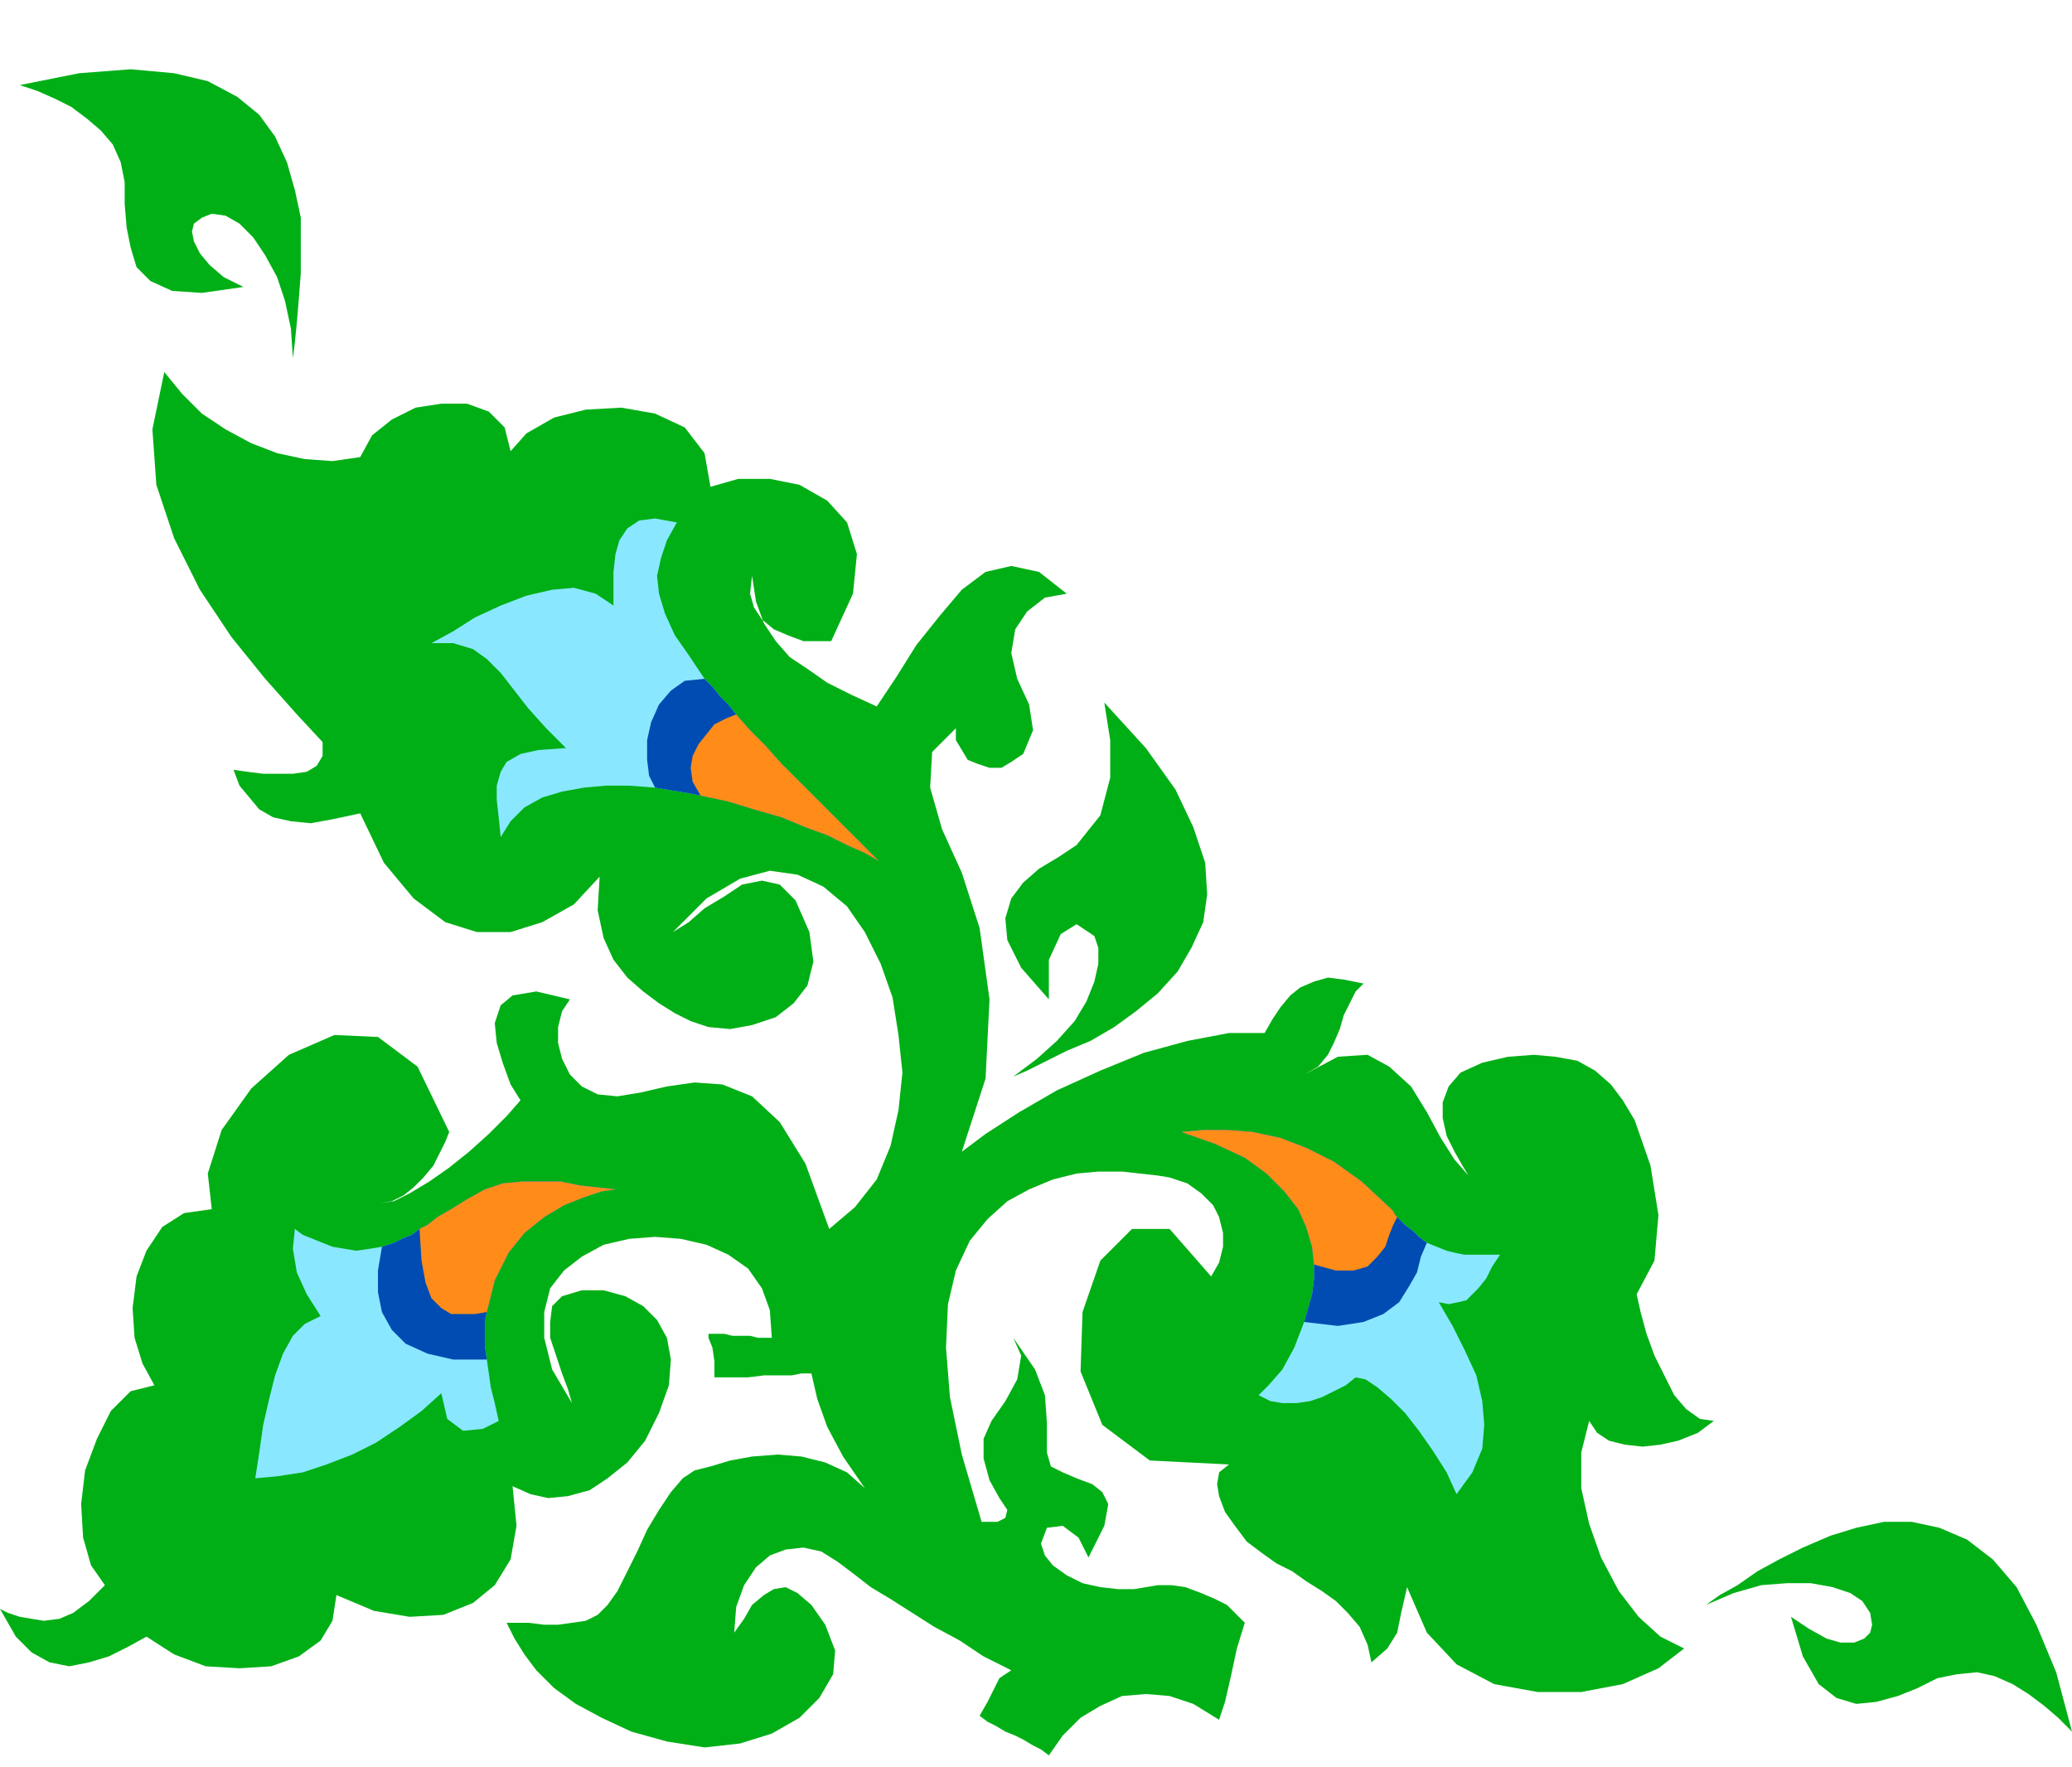
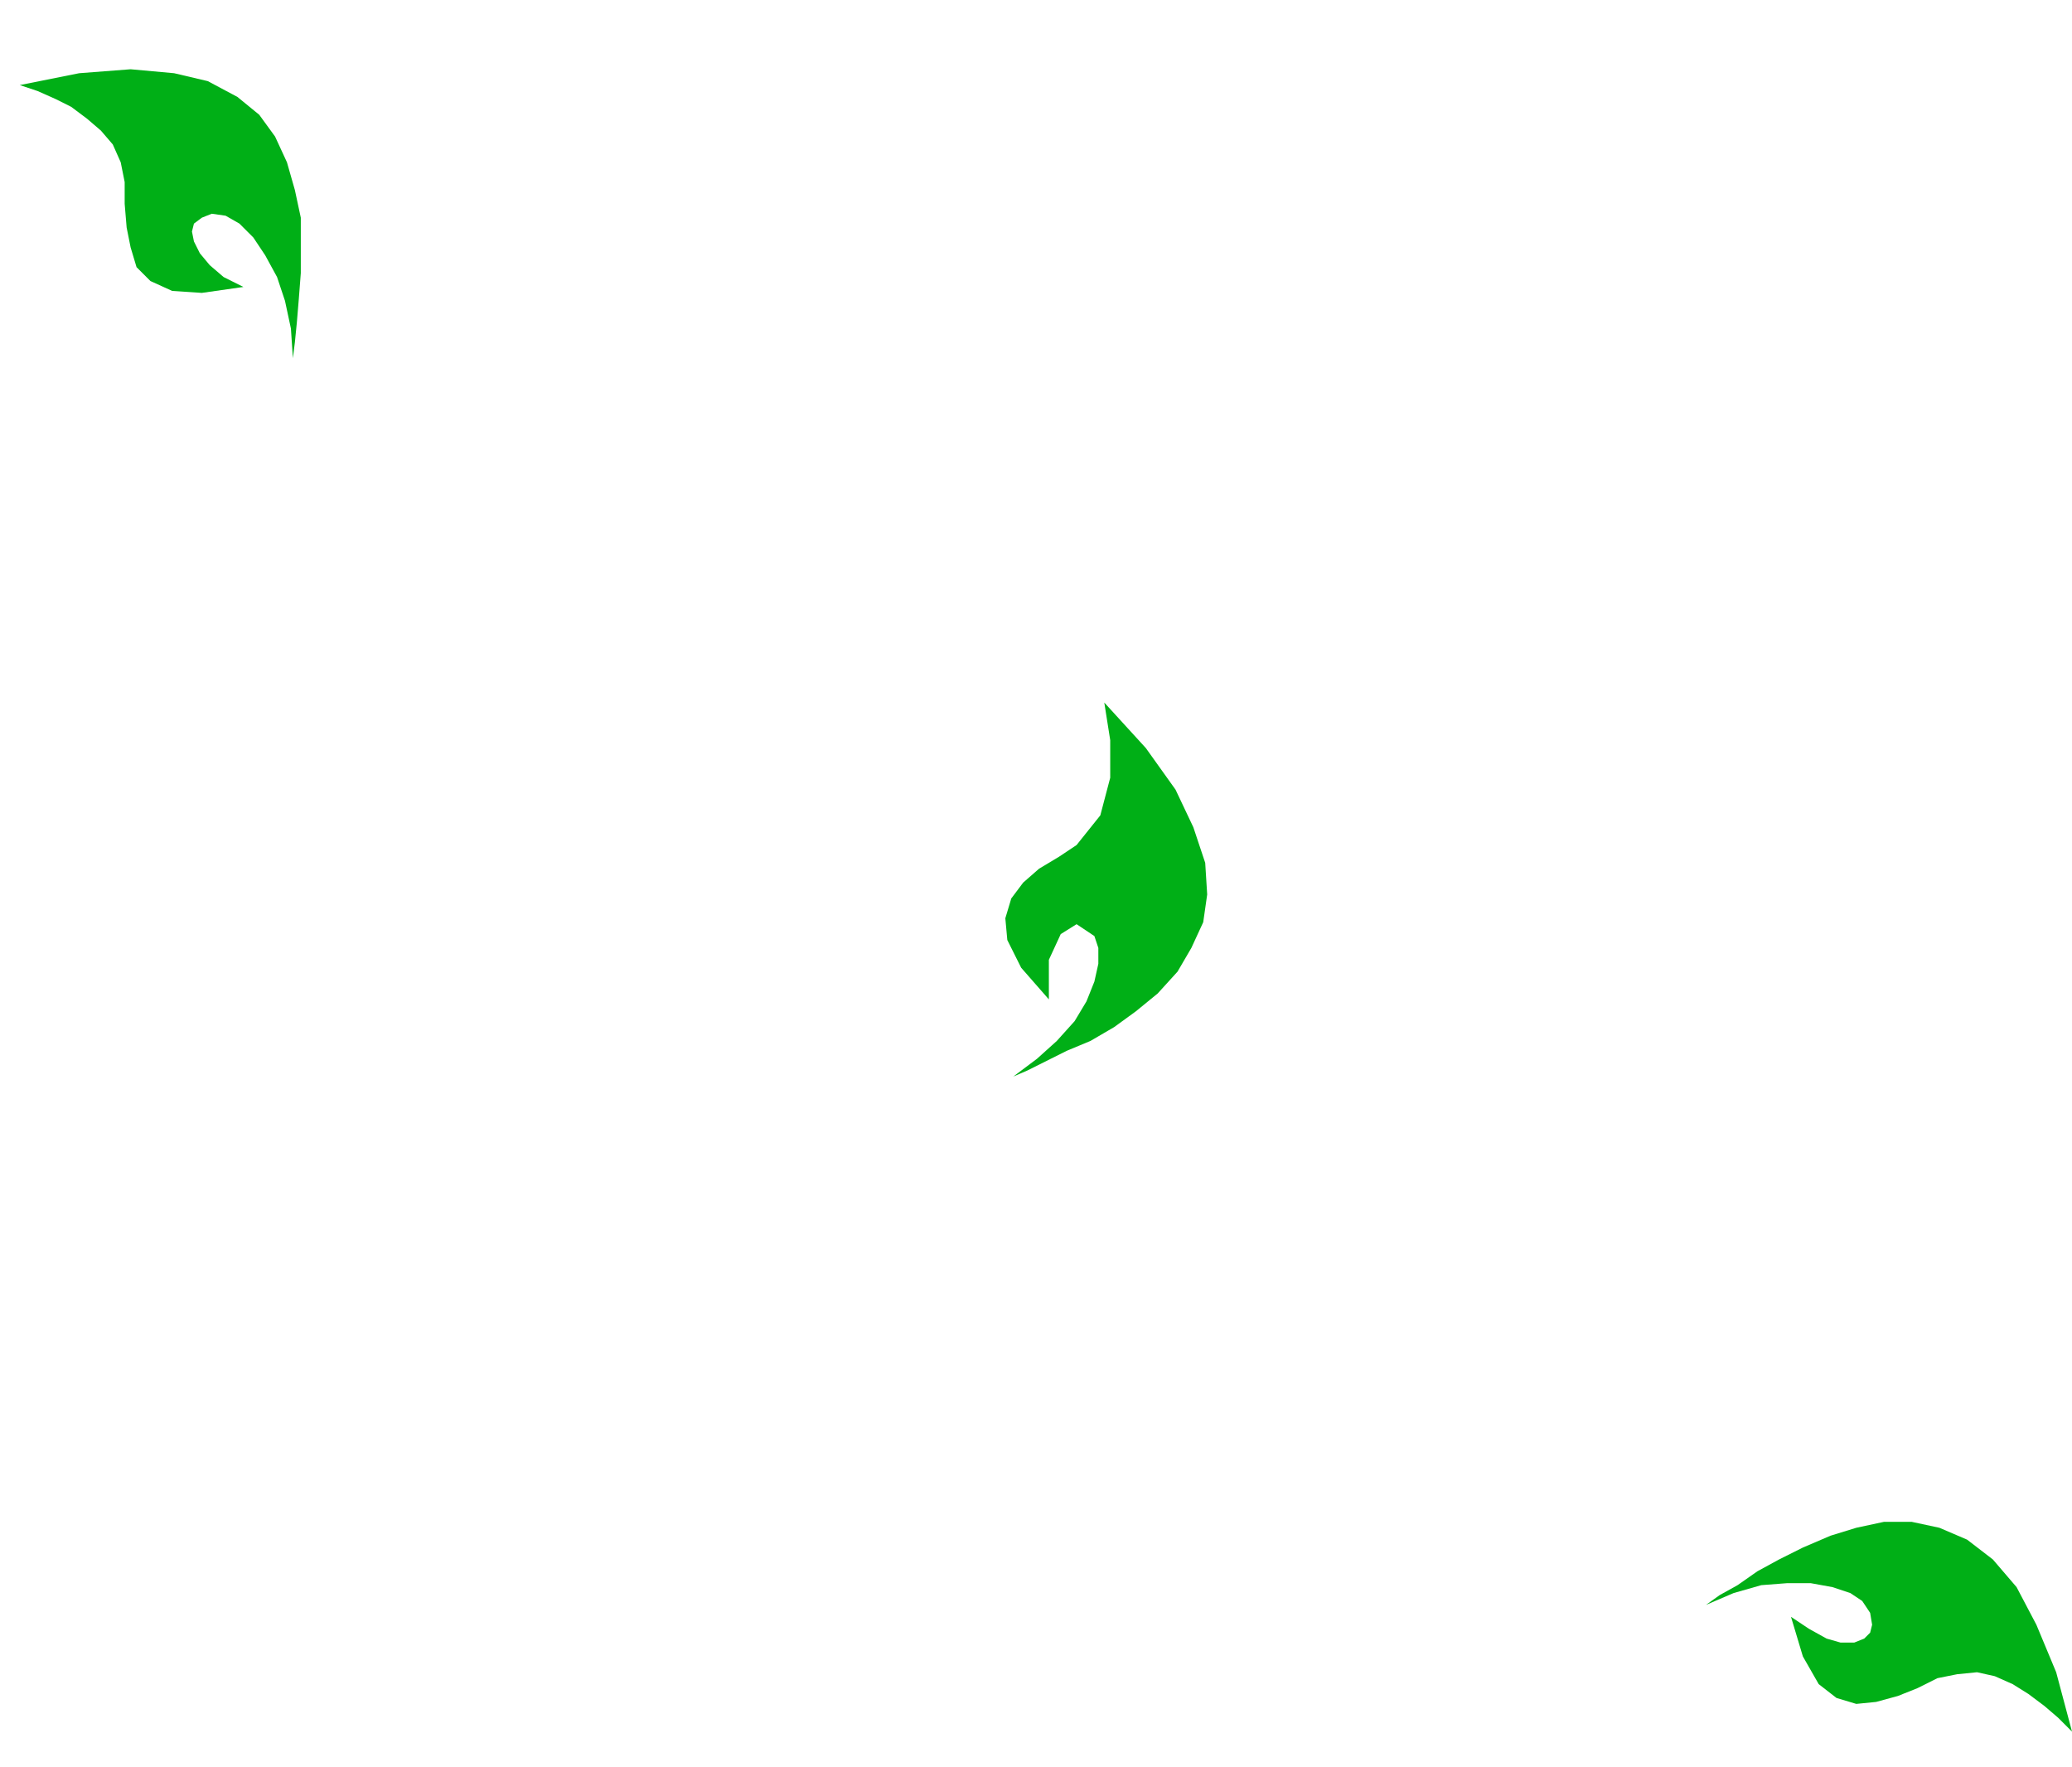
<svg xmlns="http://www.w3.org/2000/svg" width="1.047in" height="85.728" fill-rule="evenodd" stroke-linecap="round" preserveAspectRatio="none" viewBox="0 0 1047 893">
  <style>.pen1{stroke:none}.brush2{fill:#00af16}</style>
-   <path d="m629 820-4 13-3 14-3 13-3 9-13-8-12-4-12-1-12 1-11 5-10 6-9 9-7 10-4-3-4-2-5-3-4-2-5-2-5-3-4-2-4-3 4-7 3-6 3-6 6-4-14-7-12-8-13-7-11-7-11-7-10-6-9-7-8-6-8-5-9-2-9 1-8 3-7 6-6 9-4 11-1 13 5-7 4-7 6-5 5-3 6-1 6 3 7 6 7 10 5 13-1 12-7 12-10 10-14 8-16 5-18 2-19-3-18-5-15-7-13-7-11-8-9-9-6-8-5-8-4-8h11l8 1h7l7-1 7-1 6-3 5-5 5-7 5-10 5-10 5-11 6-10 6-9 6-7 6-4 8-2 10-3 11-2 13-1 12 1 12 3 11 5 9 8-11-16-8-15-5-14-3-13h-5l-5 1h-14l-8 1h-17v-8l-1-7-2-5v-2h8l4 1h9l4 1h7l-1-14-4-11-7-10-10-7-11-5-13-3-13-1-13 1-13 3-11 6-9 7-7 9-3 12v13l4 16 10 17-2-7-3-8-3-9-3-9v-8l1-8 5-5 10-3h11l11 3 9 5 7 7 5 9 2 11-1 13-5 14-7 14-9 11-10 8-9 6-11 3-10 1-9-2-9-4 2 20-3 17-8 13-11 9-15 6-17 1-18-3-19-8-2 13-6 10-11 8-14 5-16 1-17-1-16-6-14-9-9 5-10 5-10 3-10 2-10-2-9-5-8-8-8-14 4 2 6 2 6 1 6 1 8-1 7-3 8-6 8-8-7-10-4-14-1-17 2-17 6-16 7-14 10-10 12-3-6-11-4-13-1-15 2-16 5-13 8-12 11-7 14-2-2-18 7-22 15-21 19-17 23-10 22 1 20 15 16 33-2 5-3 6-3 6-5 6-5 5-5 4-6 3-6 1 7-1 8-4 10-6 10-7 10-8 10-9 9-9 7-8-5-8-4-11-3-10-1-10 3-9 6-5 12-2 17 4-4 6-2 8v8l2 8 4 8 6 6 8 4 10 1 12-2 13-3 14-2 14 1 15 6 14 13 13 21 12 33 13-11 11-14 7-17 4-18 2-19-2-19-3-19-6-17-8-16-9-13-12-10-13-6-14-2-15 4-17 10-17 17 8-5 8-7 10-6 9-6 10-2 9 2 8 8 7 16 2 15-3 12-7 9-9 7-12 4-11 2-11-1-9-3-8-4-8-5-8-6-8-7-7-9-5-11-3-14 1-17-13 14-16 9-16 5h-17l-16-5-16-12-15-18-12-25-14 3-11 2-10-1-9-2-7-4-5-6-5-6-3-8 7 1 8 1h15l7-1 5-3 3-5v-7l-13-14-16-18-17-21-16-24-13-26-9-27-2-28 6-29 9 11 10 10 12 8 13 7 13 5 14 3 14 1 14-2 6-11 10-8 12-6 13-2h13l11 4 8 8 3 12 8-9 14-8 16-4 18-1 17 3 15 7 10 13 3 17 14-4h16l15 3 14 8 10 11 5 16-2 20-11 24h-14l-8-3-7-3-6-5-4-6-2-7 1-9 2 13 4 11 6 9 7 8 9 6 10 7 12 6 13 6 10-15 10-16 12-15 11-13 12-9 13-3 14 3 14 11-11 2-9 7-6 9-2 12 3 13 6 13 2 13-5 12-6 4-5 3h-6l-6-2-5-2-3-5-3-5v-6l-12 12-1 18 6 21 10 22 9 28 5 36-2 40-12 37 12-9 17-11 19-11 22-10 22-9 22-6 21-4h18l4-7 4-6 5-6 5-4 7-3 7-2 8 1 10 2-4 4-3 6-3 6-2 7-3 7-3 6-5 6-7 4 17-9 15-1 11 6 11 10 8 13 7 13 7 11 7 8-3-5-4-7-4-8-2-9v-8l3-8 6-7 11-5 13-3 13-1 11 1 11 2 9 5 8 7 6 8 6 10 8 23 4 25-2 23-9 17 2 9 3 11 4 11 5 10 5 10 6 7 7 5 7 1-8 6-10 4-9 2-9 1-9-1-8-2-6-4-4-6-4 16v18l4 18 6 17 9 17 10 13 11 10 12 6-13 10-18 8-21 4h-22l-22-4-19-10-15-16-10-23-3 13-2 10-5 8-8 7-2-9-4-9-6-7-6-6-7-5-8-5-7-5-8-4-7-5-8-6-6-8-5-7-3-8-1-6 1-6 5-4-40-2-24-18-11-27 1-30 9-26 16-16h19l21 24 4-7 2-8v-7l-2-8-3-6-6-6-7-5-9-3-6-1-9-1-9-1h-12l-11 1-12 3-12 5-11 6-10 9-9 11-7 15-4 17-1 22 2 25 6 29 10 34h8l4-2 1-4-4-6-5-9-3-11v-10l4-9 7-10 6-11 2-12-4-9 11 16 5 13 1 14v15l2 7 6 3 7 3 8 3 5 4 3 6-2 11-8 16-5-10-8-6-8 1-3 8 2 6 4 5 7 5 8 4 9 2 9 1h8l6-1 6-1h7l7 1 8 3 7 3 6 3 5 5 4 4z" class="pen1 brush2" />
  <path d="m512 544 7-3 10-5 10-5 12-5 12-7 11-8 11-9 10-11 7-12 6-13 2-14-1-16-6-18-9-19-15-21-21-23 3 19v19l-5 19-12 15-9 6-10 6-8 7-6 8-3 10 1 11 7 14 14 16v-20l6-13 8-5 9 6 2 6v8l-2 9-4 10-6 10-9 10-10 9-12 9zM148 181l1-8 1-10 1-12 1-13v-28l-3-14-4-14-6-13-8-11-11-9-15-8-17-4-22-2-26 2-30 6 9 3 9 4 8 4 8 6 7 6 6 7 4 9 2 10v11l1 12 2 10 3 10 7 7 11 5 15 1 21-3-10-5-7-6-5-6-3-6-1-5 1-4 4-3 5-2 7 1 7 4 7 7 6 9 6 11 4 12 3 14 1 15zm714 630 7-5 9-5 10-7 11-6 12-6 14-6 13-4 14-3h14l14 3 14 6 13 10 12 14 10 19 10 24 8 30-7-7-7-6-8-6-8-5-9-4-9-2-10 1-10 2-10 5-10 4-11 3-10 1-10-3-9-7-8-14-6-20 9 6 9 5 7 2h7l5-2 3-3 1-4-1-6-4-6-6-4-9-3-11-2h-12l-13 1-14 4-14 6z" class="pen1 brush2" />
-   <path d="m659 668 2-7 2-7 1-8v-7l-1-9-3-10-4-9-7-9-9-9-11-8-15-7-17-6 11-1h12l13 1 14 3 13 5 14 7 14 10 14 13 1 1 1 1 1 2 1 1 4 4 4 3 3 3 4 3 5 2 5 2 4 1 5 1h18l-4 6-3 6-4 5-3 3-3 3-4 1-5 1-5-1 7 12 6 12 6 13 3 13 1 12-1 12-5 12-8 11-5-11-7-11-7-10-7-9-7-7-7-6-6-4-5-1-5 4-6 3-6 3-6 2-7 1h-7l-6-1-6-3 5-5 7-8 6-11 5-13zM356 343l4 4 4 5 4 4 4 5 7 8 8 8 8 9 9 9 9 9 10 10 10 10 11 11-7-4-9-4-10-5-11-4-12-5-14-4-13-4-14-3-5-1-6-1-6-1-6-1-13-1h-12l-11 1-11 2-10 3-9 5-7 7-5 8-1-10-1-9v-7l2-7 3-5 7-4 9-2 14-1-10-10-9-10-7-9-7-9-7-7-7-5-10-3h-11l11-6 11-7 13-6 13-5 13-3 11-1 11 3 9 6v-17l1-9 2-7 4-6 6-4 8-1 11 2-5 9-3 9-2 9 1 9 3 10 5 11 7 10 8 12zm-45 258-7 1-9 3-10 4-10 6-10 8-8 10-7 14-4 16-1 5v12l1 7 1 7 1 7 2 8 2 9-8 4-10 1-8-6-3-13-10 9-11 8-12 8-12 6-13 5-12 4-13 2-11 1 2-13 2-14 3-13 3-12 4-11 5-9 6-6 8-4-7-11-5-11-2-12 1-10 4 3 5 2 5 2 5 2 6 1 6 1 7-1 6-1 6-2 4-2 5-2 4-3 4-2 5-4 7-4 8-5 9-5 9-3 10-1h19l10 2 9 1 9 1z" class="pen1" style="fill:#89e8ff" />
-   <path d="m659 668 2-7 2-7 1-8v-7l-1-9-3-10-4-9-7-9-9-9-11-8-15-7-17-6 11-1h12l13 1 14 3 13 5 14 7 14 10 14 13 1 1 1 1 1 2 1 1 4 4 4 3 3 3 4 3-3 7-2 8-4 7-5 8-8 6-10 4-13 2-17-2zM356 343l4 4 4 5 4 4 4 5 7 8 8 8 8 9 9 9 9 9 10 10 10 10 11 11-7-4-9-4-10-5-11-4-12-5-14-4-13-4-14-3-5-1-6-1-6-1-6-1-3-6-1-8v-10l2-9 4-9 6-7 7-5 10-1zM193 630l6-2 4-2 5-2 4-3 4-2 5-4 7-4 8-5 9-5 9-3 10-1h19l10 2 9 1 9 1-7 1-9 3-10 4-10 6-10 8-8 10-7 14-4 16-1 5v12l1 7h-17l-13-3-11-5-7-7-5-9-2-10v-11l2-12z" class="pen1" style="fill:#004cb2" />
-   <path d="m212 621 4-2 5-4 7-4 8-5 9-5 9-3 10-1h19l10 2 9 1 9 1-7 1-9 3-10 4-10 6-10 8-8 10-7 14-4 16-6 1h-12l-5-3-5-5-3-8-2-11-1-16zm142-219 14 3 13 4 14 4 12 5 11 4 10 5 9 4 7 4-11-11-10-10-10-10-9-9-9-9-8-9-8-8-7-8-5 2-6 3-4 5-4 5-3 6-1 6 1 7 4 7zm310 237-1-9-3-10-4-9-7-9-9-9-11-8-15-7-17-6 11-1h12l13 1 14 3 13 5 14 7 14 10 14 13 1 1 1 1 1 2 1 1-2 4-2 5-2 6-4 5-5 5-7 2h-9l-11-3z" class="pen1" style="fill:#ff8c19" />
</svg>